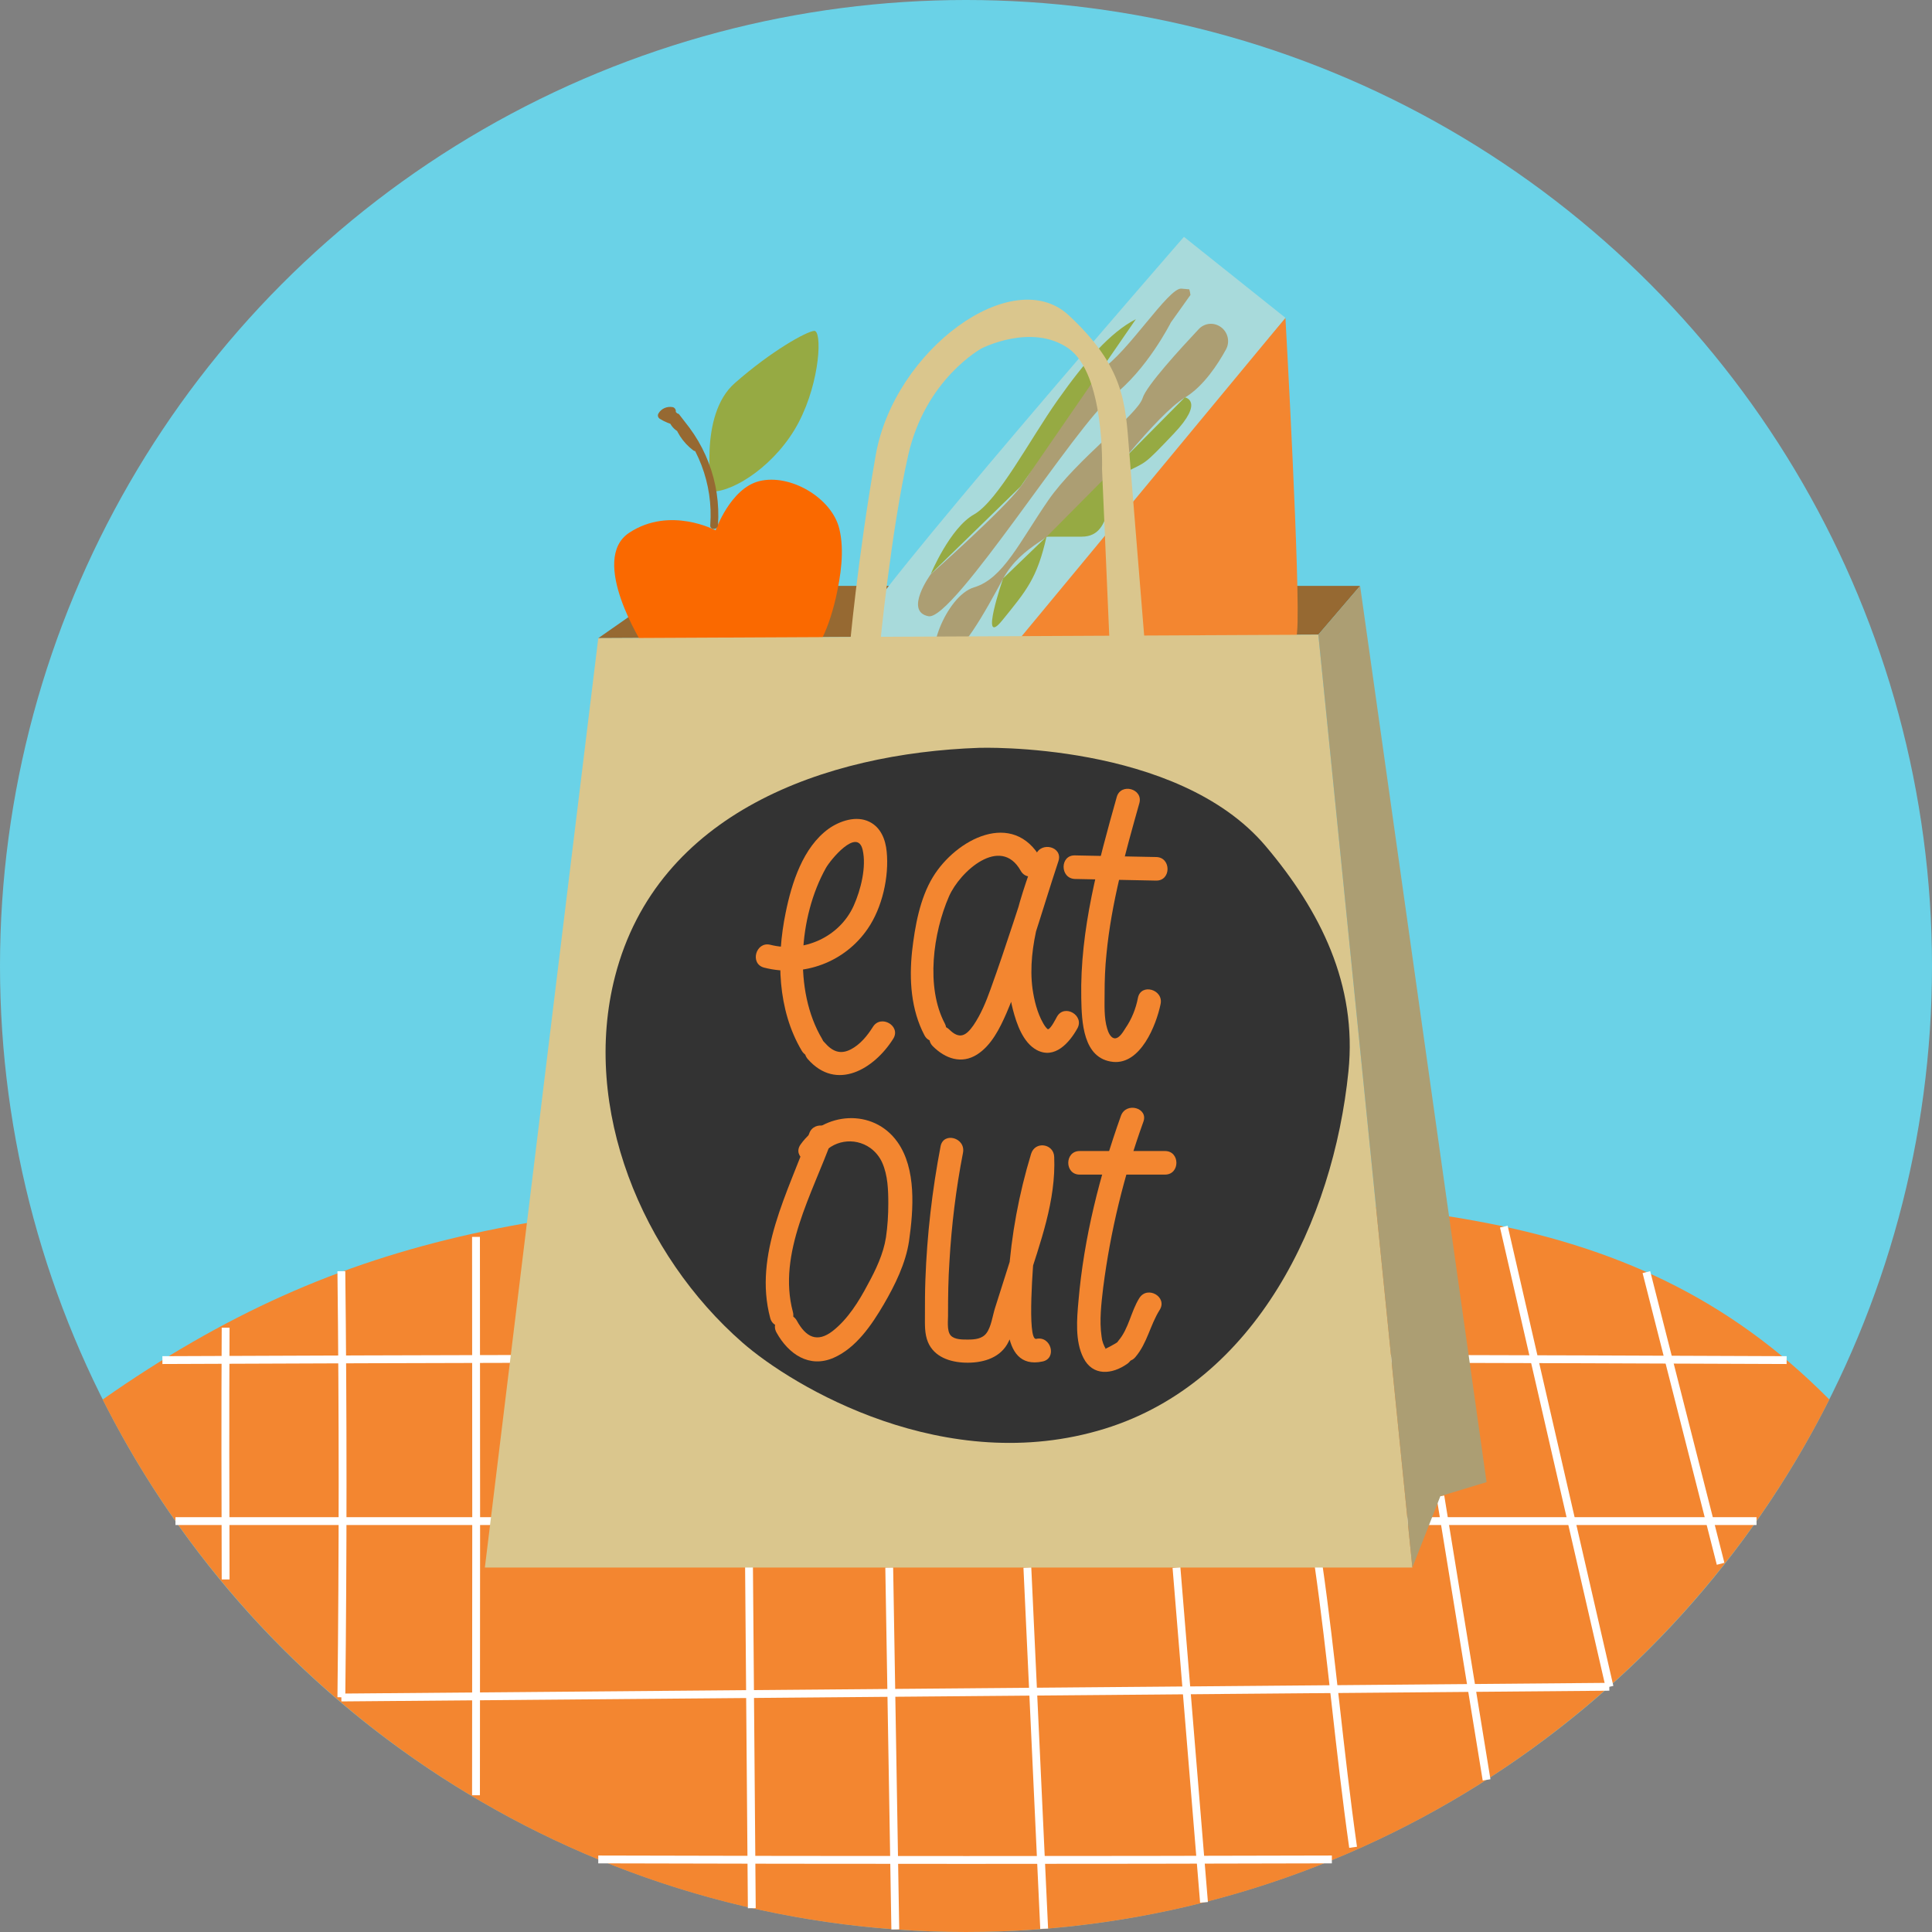
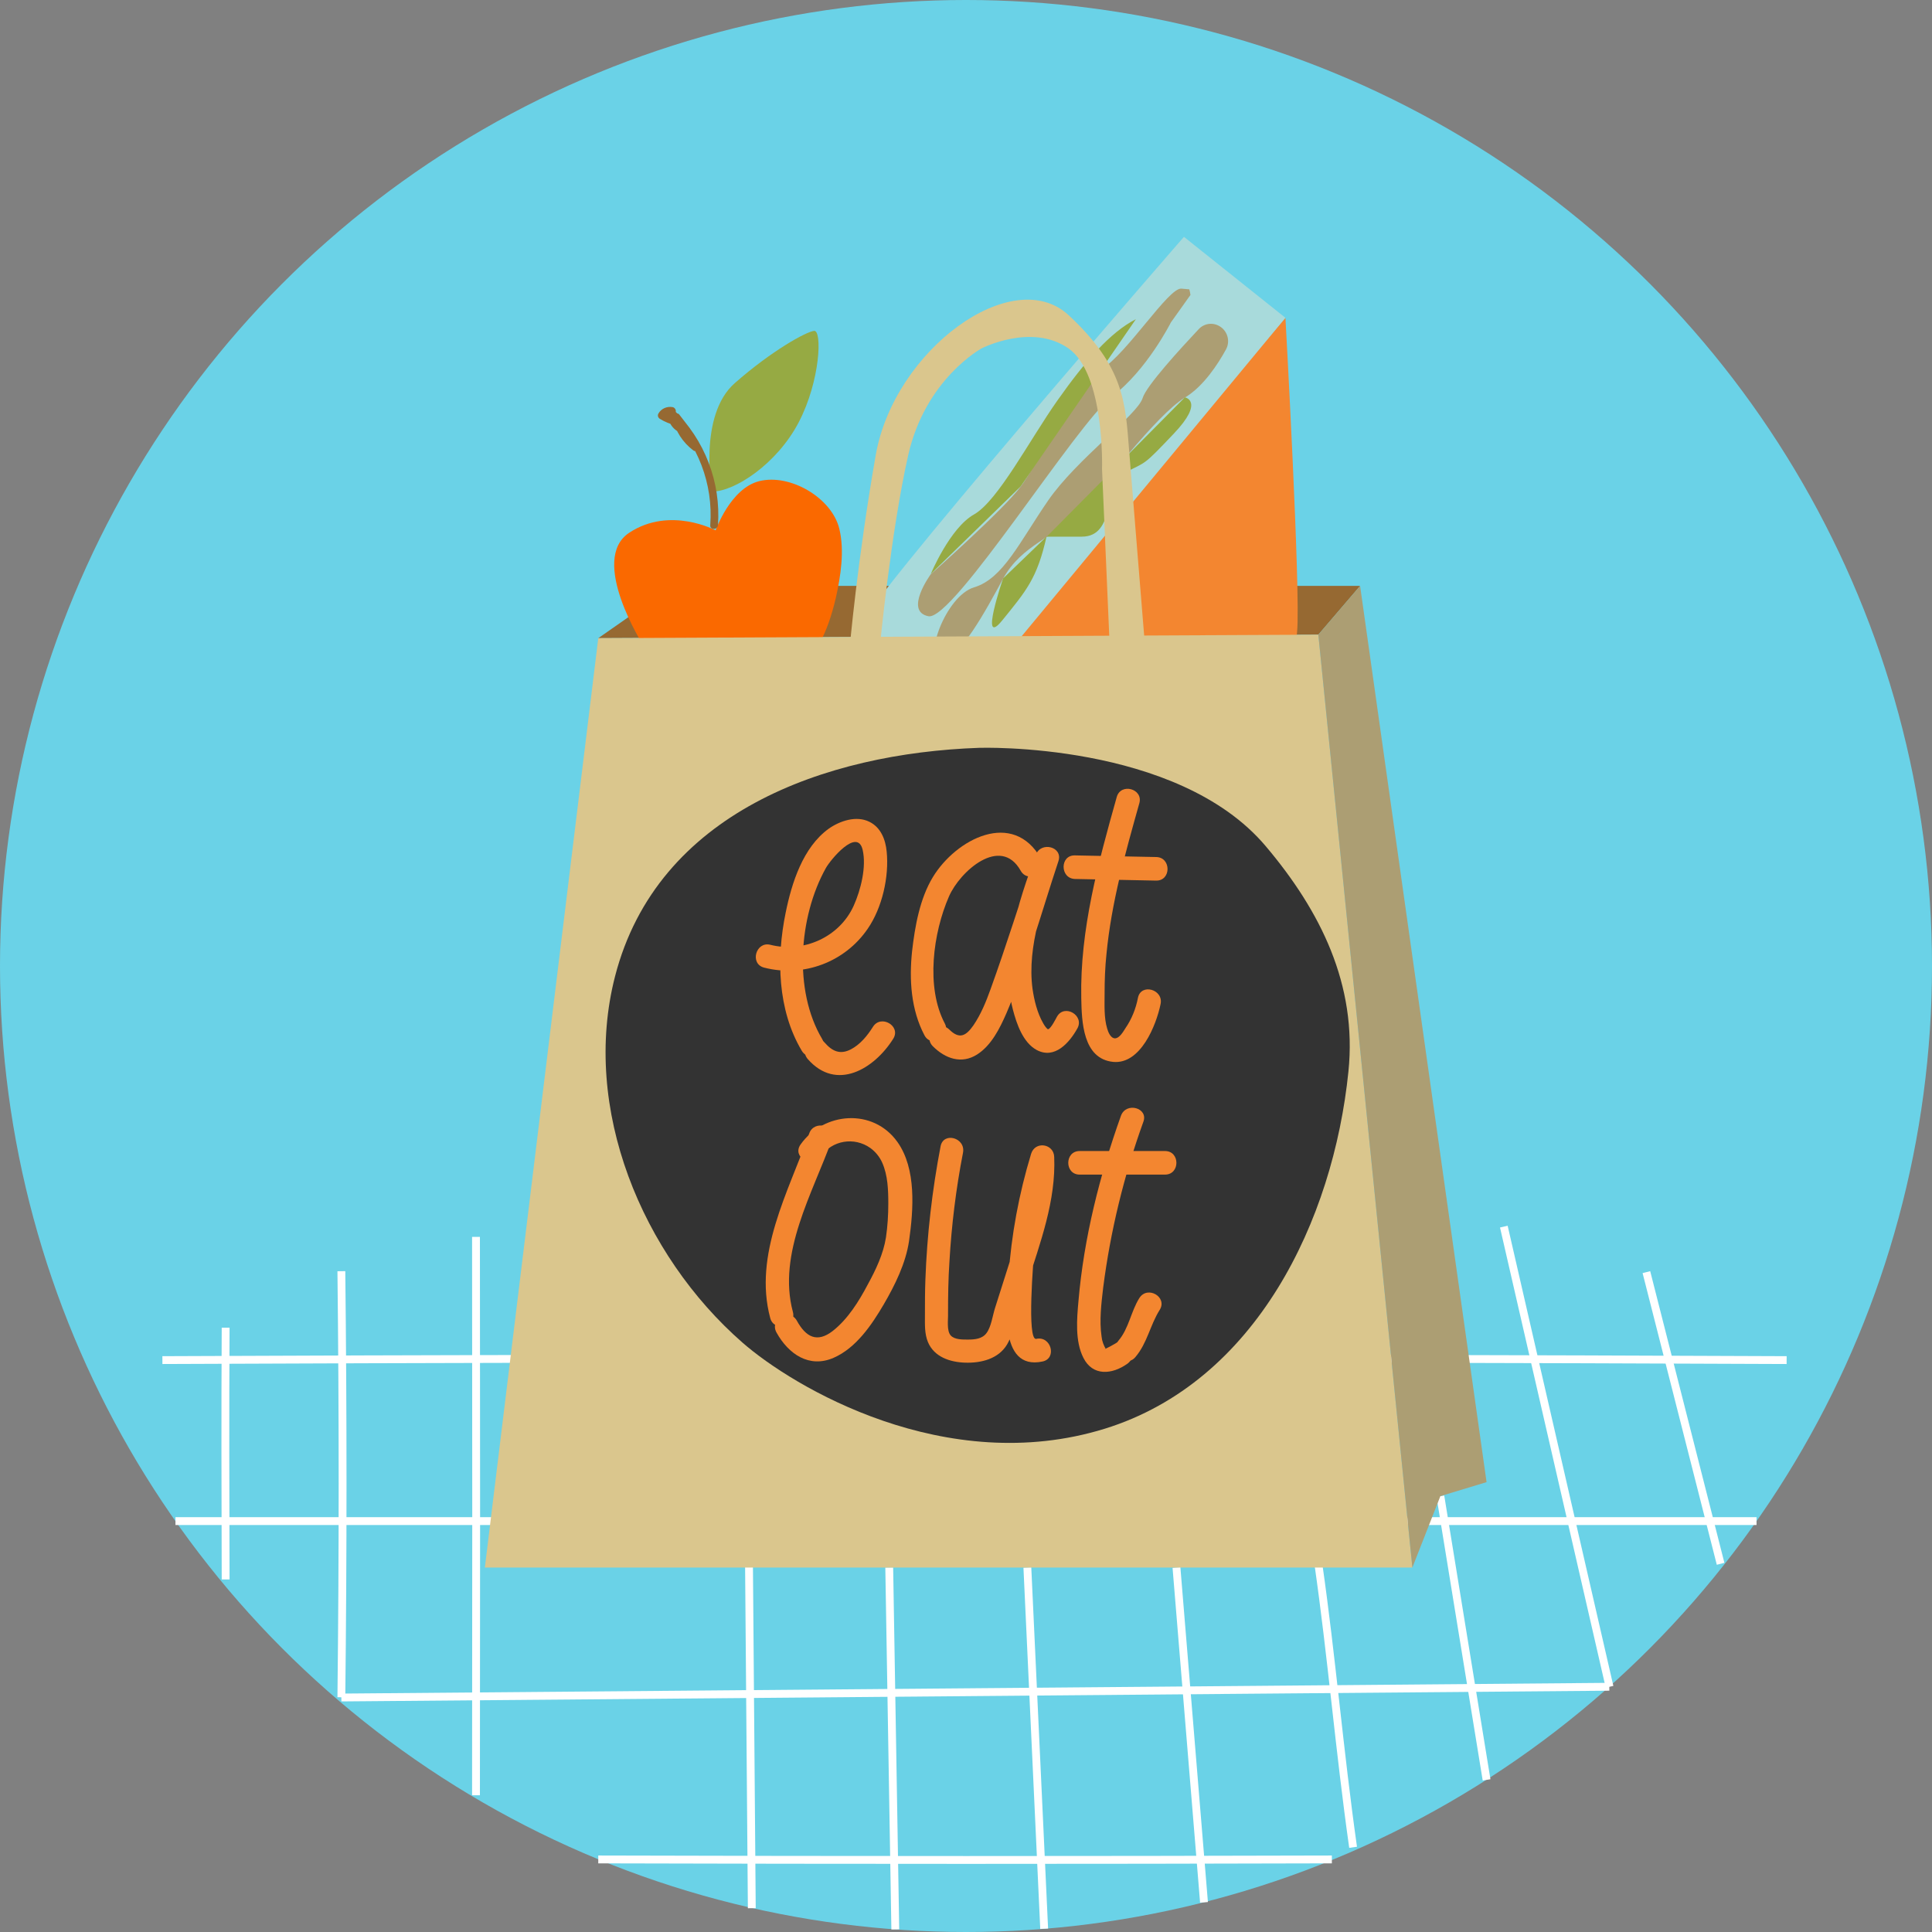
<svg xmlns="http://www.w3.org/2000/svg" width="100%" height="100%" viewBox="0 0 1030 1030" version="1.1" xml:space="preserve" style="fill-rule:evenodd;clip-rule:evenodd;stroke-miterlimit:10;">
  <rect x="0" y="0" width="1030" height="1030" fill="#808080" stroke="none" />
  <g id="Layer_2_00000171701826170089361510000018363516438597302658_">
    <g id="Layer_1-2">
      <circle cx="515" cy="515" r="515" style="fill:#6ad2e7;" />
-       <path d="M515,637.281c-217.32,0 -331.018,18.287 -460.266,108.847c84.714,168.308 258.993,283.872 460.266,283.872c201.273,-0 375.552,-115.564 460.266,-283.872c-107.976,-109.095 -242.946,-108.847 -460.266,-108.847Z" style="fill:#f38630;fill-rule:nonzero;" />
      <path d="M120.291,707.814c-0.249,44.783 -0.124,89.565 0,134.223" style="fill:none;fill-rule:nonzero;stroke:#fff;stroke-width:4.18px;" />
      <path d="M181.992,677.71c0.87,75.509 0.87,150.768 -0,227.147" style="fill:none;fill-rule:nonzero;stroke:#fff;stroke-width:4.18px;" />
      <path d="M253.768,659.424c0.125,99.268 0.125,198.412 0,297.68" style="fill:none;fill-rule:nonzero;stroke:#fff;stroke-width:4.18px;" />
      <path d="M399.312,833.703l1.492,183.609l-1.492,-183.609Z" style="fill:none;fill-rule:nonzero;stroke:#fff;stroke-width:4.18px;" />
      <path d="M474.074,835.693l3.234,192.939l-3.234,-192.939Z" style="fill:none;fill-rule:nonzero;stroke:#fff;stroke-width:4.18px;" />
      <path d="M547.716,835.693l8.957,192.565l-8.957,-192.565Z" style="fill:none;fill-rule:nonzero;stroke:#fff;stroke-width:4.18px;" />
-       <path d="M627.205,835.693l14.679,178.509l-14.679,-178.509Z" style="fill:none;fill-rule:nonzero;stroke:#fff;stroke-width:4.18px;" />
+       <path d="M627.205,835.693l14.679,178.509Z" style="fill:none;fill-rule:nonzero;stroke:#fff;stroke-width:4.18px;" />
      <path d="M702.838,833.703c7.091,49.261 11.196,99.392 18.535,151.141" style="fill:none;fill-rule:nonzero;stroke:#fff;stroke-width:4.18px;" />
      <path d="M767.897,797.628l24.631,151.266l-24.631,-151.266Z" style="fill:none;fill-rule:nonzero;stroke:#fff;stroke-width:4.18px;" />
      <path d="M801.733,653.95l56.352,245.31l-56.352,-245.31Z" style="fill:none;fill-rule:nonzero;stroke:#fff;stroke-width:4.18px;" />
      <path d="M877.739,678.208l39.558,155.495l-39.558,-155.495Z" style="fill:none;fill-rule:nonzero;stroke:#fff;stroke-width:4.18px;" />
      <path d="M181.992,904.982l675.968,-5.722" style="fill:none;fill-rule:nonzero;stroke:#fff;stroke-width:4.18px;" />
      <path d="M936.454,810.938l-842.908,0" style="fill:none;fill-rule:nonzero;stroke:#fff;stroke-width:4.18px;" />
      <path d="M86.58,725.105c288.599,-1.244 577.322,-1.244 865.921,0" style="fill:none;fill-rule:nonzero;stroke:#fff;stroke-width:4.18px;" />
      <path d="M710.053,991.313c-129.869,0.373 -259.49,0.373 -391.101,-0" style="fill:none;fill-rule:nonzero;stroke:#fff;stroke-width:4.18px;" />
      <path d="M318.952,340.223l39.931,-27.864l366.222,-0l-22.267,25.998l-383.886,1.866Z" style="fill:#966932;fill-rule:nonzero;" />
      <path d="M381.523,282.752c-0,0 7.837,-22.391 23.262,-26.247c16.545,-4.105 38.687,8.956 42.668,25.377c2.861,11.693 0.746,25.252 -1.866,36.945c-9.454,40.305 -25.252,36.697 -25.252,36.697l-15.052,-0.746c-0,-0 -3.608,15.798 -16.918,16.047c-13.311,0.249 -45.405,-26.745 -45.405,-26.745c0,-0 -29.233,-45.778 -7.464,-60.084c21.77,-14.305 46.027,-1.244 46.027,-1.244Z" style="fill:#fa6900;fill-rule:nonzero;" />
      <path d="M379.533,262.103c-0,-0 -7.34,-40.678 12.19,-57.845c19.531,-17.166 37.941,-27.367 42.295,-27.864c4.354,-0.498 3.359,26.62 -8.21,48.763c-11.569,22.143 -34.085,36.946 -46.275,36.946Z" style="fill:#96aa43;fill-rule:nonzero;" />
      <path d="M382.767,280.016c1.617,-23.014 -7.091,-45.654 -23.76,-61.701c-0.871,-0.746 -2.239,-0.746 -2.985,0.125c-0.498,0.497 -0.622,1.244 -0.498,1.99c0.498,2.612 1.866,4.851 4.105,6.22l1.617,-3.857c-2.612,-0.622 -5.1,-1.617 -7.339,-3.109l0.746,2.861c0.622,-1.12 1.742,-1.742 2.986,-1.493l-1.493,-2.612c-1.119,6.095 2.861,11.817 8.832,12.937c0.373,0.124 0.622,0.124 0.995,0.124c1.12,0 2.115,-0.995 2.115,-2.115c0,-0.373 -0.124,-0.746 -0.249,-0.995l-5.473,-7.09c-0.622,-0.995 -1.866,-1.244 -2.861,-0.622c-0.747,0.497 -1.12,1.368 -0.871,2.239c1.368,6.842 5.349,12.937 10.947,17.167c2.115,1.617 4.229,-1.991 2.115,-3.608c-4.727,-3.607 -7.962,-8.832 -9.081,-14.554l-3.857,1.617l5.474,7.09l1.866,-3.109c-3.732,-0.498 -6.344,-3.981 -5.847,-7.713l0,-0.124c0.249,-1.12 -0.373,-2.24 -1.493,-2.613c-3.109,-0.622 -6.219,0.747 -7.712,3.359c-0.622,0.995 -0.249,2.239 0.746,2.861c2.613,1.617 5.474,2.737 8.335,3.483c1.119,0.249 2.239,-0.373 2.488,-1.617c0.249,-0.871 -0.125,-1.742 -0.871,-2.239c-1.244,-0.871 -1.99,-2.239 -2.115,-3.732l-3.483,1.99c15.923,15.177 24.133,36.822 22.516,58.715c-0.373,2.737 3.856,2.737 4.105,0.125Z" style="fill:#966932;fill-rule:nonzero;" />
      <path d="M685.298,169.428c0,-0 8.21,146.911 6.22,167.312c-1.99,20.401 1.617,29.607 1.617,29.607l-129.869,18.037c-0,0 -55.357,6.842 -60.457,5.349c-5.1,-1.493 182.489,-220.305 182.489,-220.305Z" style="fill:#f38630;fill-rule:nonzero;" />
      <path d="M631.186,126.262l54.112,43.166l-182.489,220.305c0,0 -36.945,-53.366 -42.916,-56.6c-5.972,-3.234 171.293,-206.871 171.293,-206.871Z" style="fill:#a8dadb;fill-rule:nonzero;" />
      <path d="M651.089,174.528c3.608,2.736 4.727,7.837 2.488,11.817c-4.229,7.713 -11.942,19.655 -21.893,25.626c-15.426,9.33 -44.161,48.141 -56.601,61.203c-12.439,13.062 -30.477,17.291 -40.304,35.328c-9.827,18.038 -22.765,42.171 -32.841,43.166c-10.076,0.995 1.991,-33.96 17.416,-38.563c15.425,-4.603 24.257,-24.257 39.433,-46.275c15.177,-22.018 47.644,-45.654 50.381,-54.61c1.99,-6.593 20.276,-26.497 29.731,-36.573c3.234,-3.607 8.458,-3.98 12.19,-1.119Z" style="fill:#ac9e73;fill-rule:nonzero;" />
      <path d="M634.047,154.251l-4.229,-0.373c-6.842,-0.622 -28.86,34.582 -42.668,43.041c-13.808,8.459 -33.587,50.007 -43.041,62.571c-9.454,12.564 -47.893,46.649 -47.893,46.649c0,-0 -14.43,19.779 -1.244,22.391c13.186,2.613 79.365,-103.249 97.9,-117.181c18.535,-13.932 31.348,-39.434 31.348,-39.434l10.449,-14.678c-0.124,-1.12 -0.373,-1.991 -0.622,-2.986Z" style="fill:#ac9e73;fill-rule:nonzero;" />
      <path d="M557.917,286.111c-4.976,22.267 -10.823,28.86 -23.511,44.534c-12.689,15.674 0.373,-22.267 0.373,-22.267l23.138,-22.267Z" style="fill:#96aa43;fill-rule:nonzero;" />
      <path d="M631.684,211.847c-0,-0 10.698,1.866 -5.847,19.281c-16.545,17.415 -14.306,14.803 -25.999,20.774c-11.693,5.971 -4.478,34.209 -23.138,34.209l-18.659,0l73.643,-74.264Z" style="fill:#96aa43;fill-rule:nonzero;" />
      <path d="M605.56,170.174c-13.683,6.966 -27.118,22.516 -41.797,43.29c-14.678,20.774 -31.721,53.615 -44.534,60.829c-12.812,7.215 -23.013,31.721 -23.013,31.721l47.893,-46.648l61.451,-89.192Z" style="fill:#96aa43;fill-rule:nonzero;" />
      <path d="M318.952,340.223l-60.457,495.47l494.475,0l-50.132,-497.336l-383.886,1.866Z" style="fill:#dac68d;fill-rule:nonzero;" />
      <path d="M792.528,790.164l-24.631,7.464l-14.927,38.065l-50.132,-497.336l22.267,-25.998l67.423,477.805Z" style="fill:#ac9e73;fill-rule:nonzero;" />
      <path d="M452.926,345.946c0,-0 4.105,-47.022 13.933,-103.249c9.827,-56.227 73.02,-102.378 102.875,-74.638c29.855,27.741 30.229,47.022 32.219,71.901c1.99,24.879 8.334,102.627 8.334,102.627l-18.783,-0.622l-3.981,-91.929c-0,0 1.617,-50.629 -17.913,-64.313c-19.655,-13.683 -46.275,0 -46.275,0c-0,0 -29.98,16.172 -39.185,57.098c-9.206,40.927 -15.052,101.756 -15.052,101.756l-16.172,1.369Z" style="fill:#dac68d;fill-rule:nonzero;" />
      <path d="M521.966,398.69c0,-0 105.613,-3.608 152.883,52.495c29.109,34.458 48.763,73.767 44.036,120.042c-8.085,79.489 -49.261,165.447 -129.869,190.451c-84.838,26.247 -166.194,-22.267 -193.187,-45.903c-53.491,-46.773 -86.083,-124.769 -67.921,-195.302c22.516,-87.326 112.206,-118.922 194.058,-121.783Z" style="fill:#333;fill-rule:nonzero;" />
      <path d="M430.659,564.634c15.301,17.416 35.453,5.225 45.529,-10.822c4.354,-6.842 -6.593,-13.186 -10.822,-6.345c-2.986,4.727 -6.717,9.33 -11.693,11.942c-5.723,2.986 -9.952,1.12 -14.057,-3.607c-5.349,-6.095 -14.181,2.861 -8.957,8.832Z" style="fill:#f38630;fill-rule:nonzero;" />
      <path d="M407.397,515.871c20.899,5.349 43.041,-2.861 55.232,-20.774c7.713,-11.196 11.445,-27.741 10.076,-41.176c-0.622,-6.344 -3.11,-12.812 -9.205,-15.798c-6.966,-3.483 -15.798,-0.497 -21.769,3.732c-13.684,9.952 -19.655,28.86 -22.889,44.783c-4.976,24.257 -4.354,51.748 8.583,73.518c4.105,6.966 14.928,0.622 10.823,-6.344c-15.301,-25.75 -12.44,-65.06 1.99,-90.934c2.363,-4.354 16.793,-21.894 19.655,-9.827c2.114,9.081 -0.996,21.396 -4.728,29.73c-7.588,16.918 -26.869,25.377 -44.533,20.899c-7.713,-1.866 -11.072,10.2 -3.235,12.191Z" style="fill:#f38630;fill-rule:nonzero;" />
      <path d="M497.336,557.792c6.593,6.593 15.3,9.703 23.635,4.354c7.588,-4.851 12.066,-13.932 15.55,-21.894c11.195,-26.123 18.783,-54.112 27.74,-81.106c2.612,-7.712 -9.33,-10.822 -12.067,-3.359c-9.454,25.502 -19.281,55.108 -12.19,82.475c1.99,7.588 5.349,17.54 12.688,21.521c9.579,5.1 17.415,-3.857 21.645,-11.445c3.981,-6.966 -6.842,-13.31 -10.823,-6.344c-0.746,1.368 -3.234,6.344 -4.727,6.717c-0.497,0.125 -2.114,-2.114 -2.736,-3.358c-3.11,-5.474 -4.727,-12.191 -5.598,-18.287c-2.986,-22.64 5.971,-47.021 13.683,-67.92l-12.066,-3.359c-7.961,23.884 -15.425,47.893 -24.008,71.653c-2.364,6.593 -5.101,13.31 -9.081,19.157c-3.981,5.722 -7.464,7.588 -12.813,2.363c-5.722,-5.722 -14.554,3.11 -8.832,8.832Z" style="fill:#f38630;fill-rule:nonzero;" />
      <path d="M555.056,457.902c-14.928,-26.621 -45.405,-10.573 -57.72,9.703c-6.966,11.445 -9.579,26.372 -11.072,39.434c-1.617,15.176 -0.621,31.223 6.593,44.907c3.732,7.09 14.555,0.746 10.823,-6.345c-10.201,-19.281 -6.22,-48.265 2.239,-67.671c5.847,-13.435 27.492,-32.716 38.19,-13.808c3.98,7.215 14.927,0.871 10.947,-6.22Z" style="fill:#f38630;fill-rule:nonzero;" />
      <path d="M595.36,424.937c-9.827,34.956 -19.655,70.657 -18.908,107.23c0.248,12.315 0.746,32.343 17.042,33.96c14.554,1.368 22.889,-19.406 25.252,-30.85c1.618,-7.837 -10.449,-11.196 -12.066,-3.359c-1.12,5.846 -3.359,11.444 -6.717,16.296c-1.12,1.741 -3.11,5.349 -5.598,5.349c-2.364,-0.125 -3.608,-3.483 -4.105,-5.225c-1.742,-5.722 -1.369,-12.564 -1.369,-18.535c0,-7.09 0.249,-14.057 0.995,-21.147c2.613,-27.367 10.077,-53.988 17.54,-80.485c2.115,-7.712 -9.951,-10.946 -12.066,-3.234Z" style="fill:#f38630;fill-rule:nonzero;" />
      <path d="M573.093,468.6l43.29,0.871c8.086,0.124 8.086,-12.44 -0,-12.564l-43.29,-0.871c-8.086,-0.249 -8.086,12.315 -0,12.564Z" style="fill:#f38630;fill-rule:nonzero;" />
      <path d="M422.698,699.355c-8.334,-31.099 10.574,-63.318 20.774,-91.68c2.737,-7.588 -9.454,-10.947 -12.066,-3.359c-11.071,31.099 -29.855,64.438 -20.774,98.398c2.114,7.712 14.181,4.478 12.066,-3.359Z" style="fill:#f38630;fill-rule:nonzero;" />
      <path d="M437.626,616.507c5.971,-8.583 17.788,-10.573 26.372,-4.478c2.736,1.99 4.975,4.727 6.344,7.837c2.985,6.717 3.234,14.554 3.234,21.769c0,6.096 -0.373,12.067 -1.244,18.038c-1.368,8.832 -5.473,17.415 -9.703,25.128c-4.727,8.956 -10.573,18.41 -18.659,24.755c-8.335,6.468 -14.306,3.358 -19.157,-5.474c-3.981,-7.09 -14.803,-0.746 -10.823,6.344c6.345,11.445 17.416,19.157 30.477,13.435c11.942,-5.225 20.277,-17.54 26.621,-28.362c5.971,-10.201 11.818,-22.018 13.559,-33.96c2.364,-16.669 3.981,-38.439 -6.219,-52.744c-12.938,-18.162 -39.31,-16.047 -51.625,1.368c-4.727,6.717 6.096,12.937 10.823,6.344Z" style="fill:#f38630;fill-rule:nonzero;" />
      <path d="M605.312,723.488c6.344,-7.464 7.837,-17.042 12.937,-25.128c4.354,-6.842 -6.469,-13.186 -10.823,-6.344c-4.478,7.09 -5.597,16.171 -11.071,22.64c-5.1,6.095 3.732,15.052 8.957,8.832Z" style="fill:#f38630;fill-rule:nonzero;" />
      <path d="M597.599,594.862c-11.32,31.721 -19.779,65.184 -22.64,98.771c-0.871,9.578 -1.866,21.396 2.612,30.228c4.976,9.952 15.301,8.957 23.387,3.234c6.593,-4.602 0.249,-15.549 -6.344,-10.822c-1.742,0.995 -3.484,1.99 -5.35,2.861c-0.248,0.124 -0.373,-0.622 0.374,0.249c-1.244,-2.115 -2.115,-4.354 -2.364,-6.842c-1.244,-8.583 -0.124,-17.664 0.871,-26.123c3.856,-30.104 11.071,-59.71 21.396,-88.321c2.861,-7.464 -9.205,-10.823 -11.942,-3.235Z" style="fill:#f38630;fill-rule:nonzero;" />
      <path d="M575.581,626.21l45.529,0c8.086,0 8.086,-12.564 -0,-12.564l-45.529,0c-8.086,0 -8.086,12.564 -0,12.564Z" style="fill:#f38630;fill-rule:nonzero;" />
      <path d="M501.441,611.158c-4.478,23.387 -7.215,47.146 -8.086,70.906c-0.249,6.469 -0.249,12.813 -0.249,19.281c0,4.727 -0.249,9.703 1.617,14.182c3.359,7.961 11.818,10.698 19.904,10.946c8.459,0.249 17.664,-1.99 22.267,-9.702c2.488,-4.23 3.607,-9.33 4.976,-13.933l5.722,-18.286c6.966,-22.018 15.425,-44.409 14.43,-67.796c-0.249,-7.091 -10.201,-8.583 -12.315,-1.617c-6.469,21.272 -10.574,43.29 -12.067,65.557c-0.871,13.434 -5.722,50.256 18.162,45.155c7.837,-1.617 4.603,-13.808 -3.359,-12.066c-5.1,1.12 -1.493,-42.792 -0.995,-47.146c1.99,-16.296 5.473,-32.343 10.325,-48.017l-12.315,-1.617c0.746,18.784 -5.101,36.572 -10.698,54.237l-8.335,26.247c-1.244,3.981 -1.99,9.827 -4.478,13.186c-2.239,3.11 -6.22,3.483 -9.827,3.483c-2.737,0 -7.091,0.125 -9.206,-2.115c-2.363,-2.487 -1.368,-8.707 -1.493,-11.817c0,-9.205 0.125,-18.411 0.747,-27.616c1.119,-19.406 3.483,-38.812 7.215,-57.969c1.617,-8.085 -10.449,-11.444 -11.942,-3.483Z" style="fill:#f38630;fill-rule:nonzero;" />
    </g>
  </g>
  <g id="Layer_2_00000026131594393037216780000012738127587455603627_" />
</svg>